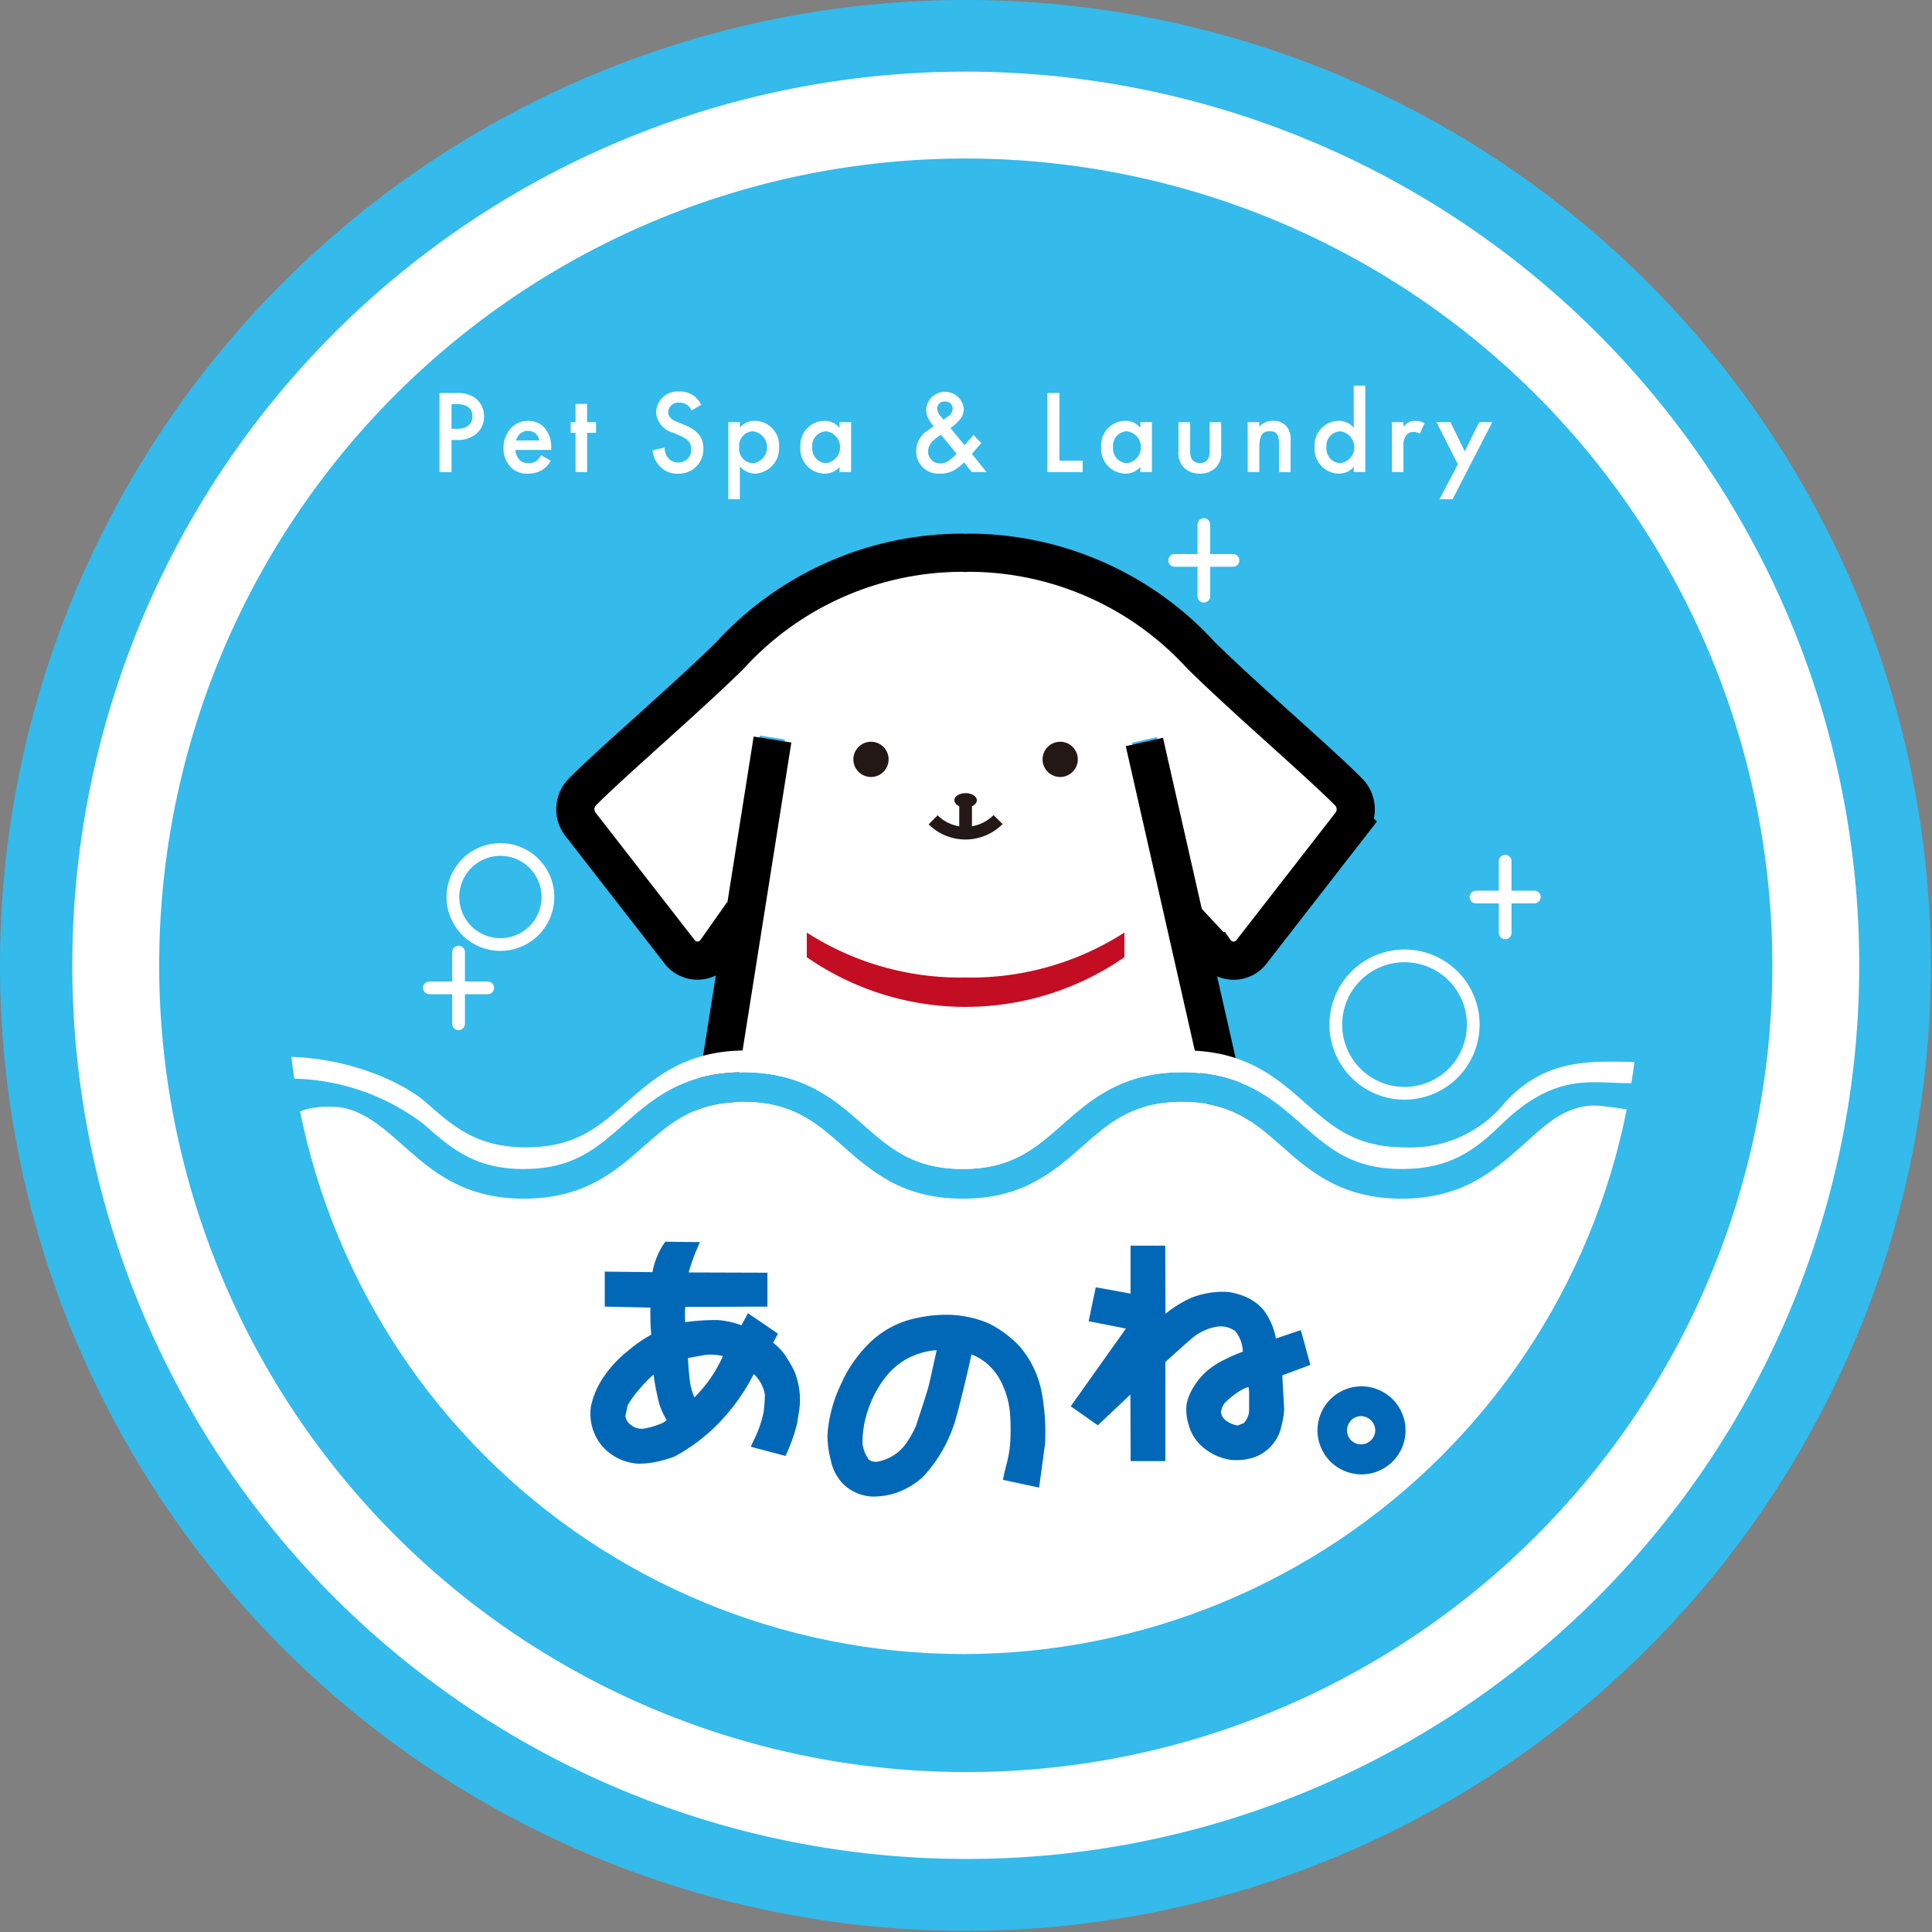
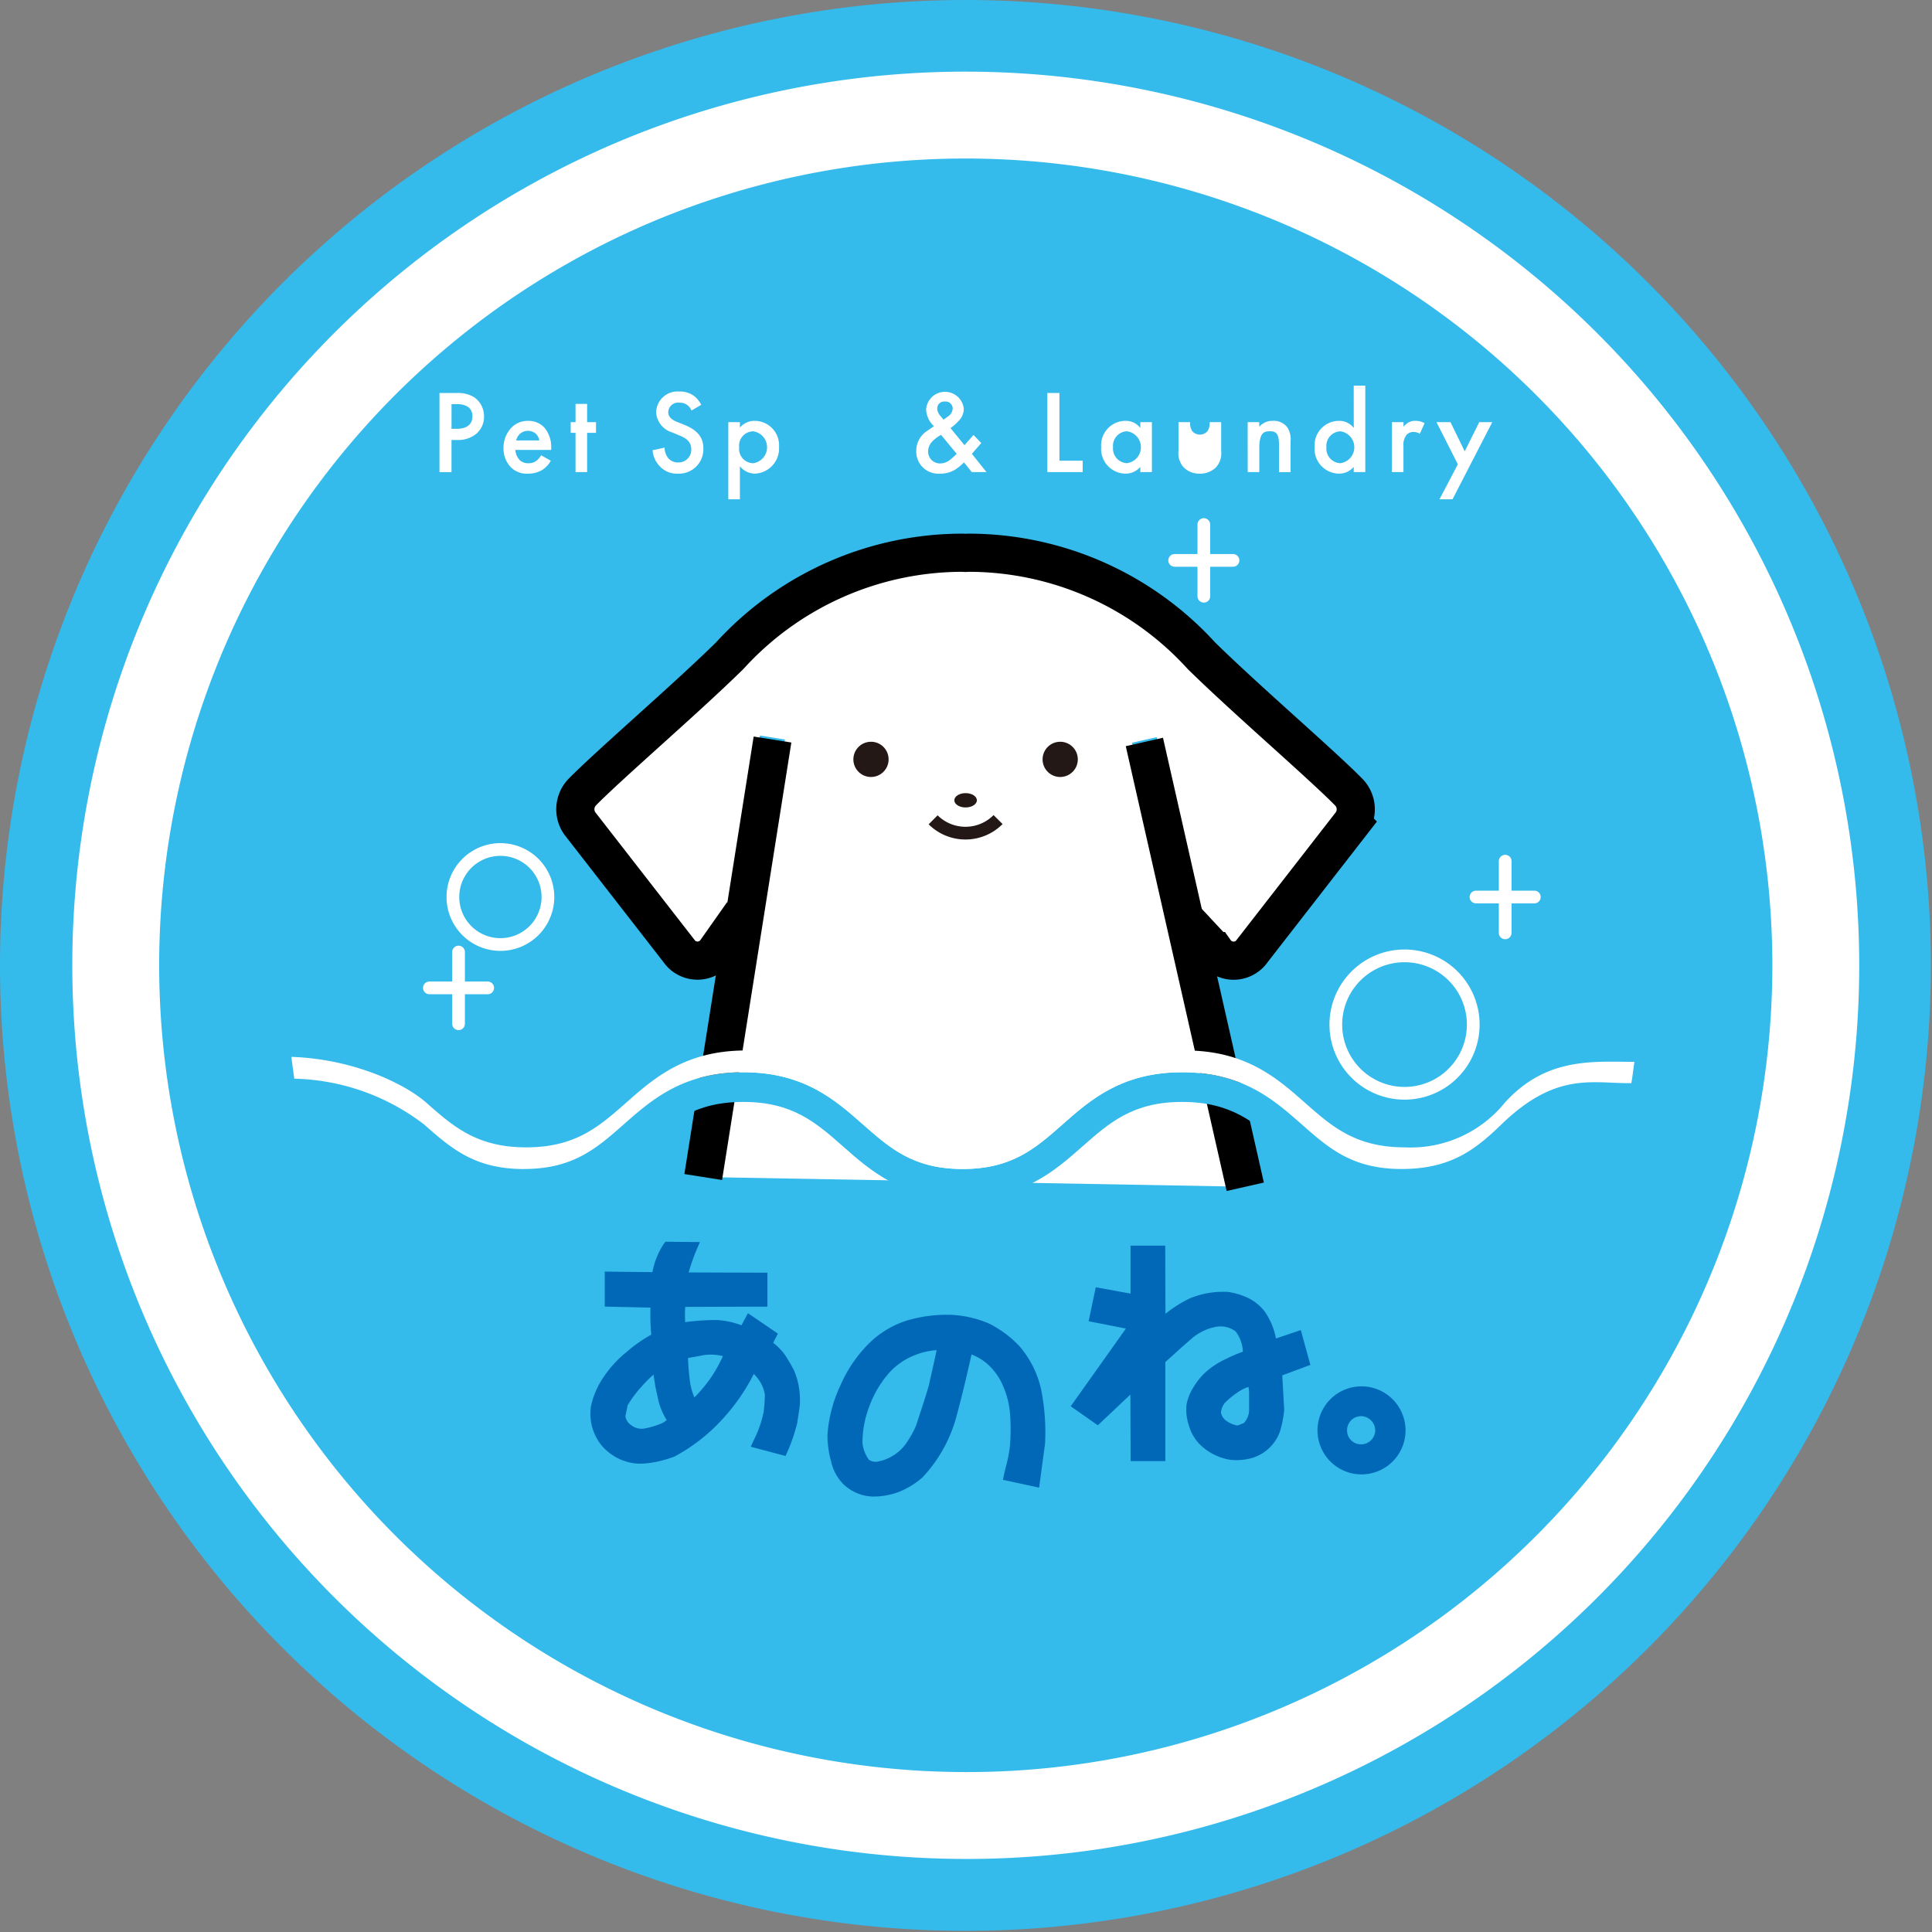
<svg xmlns="http://www.w3.org/2000/svg" width="200" height="200" viewBox="0 0 200 200">
  <rect x="0" y="0" width="200" height="200" fill="#808080" stroke="none" />
  <defs>
    <clipPath id="clip-path">
      <path id="パス_217" data-name="パス 217" d="M44.561,116.82a70.03,70.03,0,1,0,70.03-70.03,70.03,70.03,0,0,0-70.03,70.03" transform="translate(-44.561 -46.79)" fill="none" />
    </clipPath>
    <clipPath id="clip-path-2">
      <rect id="長方形_6" data-name="長方形 6" width="200" height="200" fill="none" />
    </clipPath>
  </defs>
  <g id="グループ_114" data-name="グループ 114" transform="translate(-122.179 781.801)">
    <g id="グループ_8" data-name="グループ 8" transform="translate(122.179 -781.801)">
      <path id="パス_187" data-name="パス 187" d="M199.882,99.941A99.941,99.941,0,1,1,99.941,0a99.941,99.941,0,0,1,99.941,99.941" transform="translate(0)" fill="#34baeb" />
      <path id="パス_188" data-name="パス 188" d="M80.371,110.609a4.918,4.918,0,1,1-4.918-4.918A4.918,4.918,0,0,1,80.371,110.609Z" transform="translate(-23.553 -35.293)" fill="none" stroke="#fff" stroke-miterlimit="10" stroke-width="1.317" />
      <line id="線_14" data-name="線 14" x2="6.039" transform="translate(153.36 84.328)" fill="none" stroke="#fff" stroke-linecap="round" stroke-linejoin="round" stroke-width="1.317" />
      <line id="線_15" data-name="線 15" y2="7.423" transform="translate(156.379 80.616)" fill="none" stroke="#fff" stroke-linecap="round" stroke-linejoin="round" stroke-width="1.317" />
      <line id="線_16" data-name="線 16" x2="6.039" transform="translate(44.545 84.723)" fill="none" stroke="#fff" stroke-linecap="round" stroke-linejoin="round" stroke-width="1.317" />
      <line id="線_17" data-name="線 17" y2="7.423" transform="translate(47.565 81.012)" fill="none" stroke="#fff" stroke-linecap="round" stroke-linejoin="round" stroke-width="1.317" />
      <path id="パス_189" data-name="パス 189" d="M72.278,134.589c5.1,0,7.535-2.145,10.351-4.629,2.869-2.529,6.12-5.4,12.386-5.4s9.518,2.867,12.386,5.4c2.816,2.484,5.249,4.629,10.351,4.629s7.536-2.145,10.353-4.629c2.868-2.53,6.121-5.4,12.385-5.4s9.519,2.867,12.388,5.4c2.817,2.484,5.25,4.629,10.354,4.629s7.537-2.145,10.353-4.629c2.227-1.962,4.709-4.107,8.628-4.977V47.38H53.3v77.6c3.918.87,6.4,3.014,8.624,4.977,2.817,2.484,5.249,4.629,10.353,4.629" transform="translate(-17.799 -15.821)" fill="#34baeb" />
      <path id="パス_190" data-name="パス 190" d="M150.264,105.553l4.057,17.889,3.055,3.294a1.028,1.028,0,0,0,.791.436h.059a1.019,1.019,0,0,0,.829-.432l10.33-13.3a1.215,1.215,0,0,0-.183-1.483c-1.351-1.377-3.9-3.672-6.587-6.1-2.949-2.662-6.219-5.614-8.644-7.992A31.352,31.352,0,0,0,130.8,87.572a3.189,3.189,0,0,1-.576,0H130.2a31.32,31.32,0,0,0-23.175,10.233c-2.452,2.41-5.692,5.334-8.549,7.914l-.218.2c-2.661,2.4-5.175,4.673-6.514,6.037a1.241,1.241,0,0,0-.126,1.566l10.21,13.131a1.081,1.081,0,0,0,.892.518h.058a1.028,1.028,0,0,0,.79-.436l2.76-3.919.085.059,2.77-17.489,2.6.411-8.464,45.291,56.11,1.006L147.7,106.135Z" transform="translate(-30.521 -29.243)" fill="#fff" />
      <path id="パス_191" data-name="パス 191" d="M136.277,117.105a1.823,1.823,0,1,1-1.822-1.822,1.822,1.822,0,0,1,1.822,1.822" transform="translate(-44.289 -38.496)" fill="#231815" />
      <path id="パス_192" data-name="パス 192" d="M165.683,117.105a1.823,1.823,0,1,1-1.822-1.822,1.822,1.822,0,0,1,1.822,1.822" transform="translate(-54.109 -38.496)" fill="#231815" />
      <path id="パス_193" data-name="パス 193" d="M150.653,124.007c0,.41-.522.742-1.166.742s-1.167-.332-1.167-.742.522-.742,1.167-.742,1.166.332,1.166.742" transform="translate(-49.528 -41.161)" fill="#231815" />
      <path id="パス_194" data-name="パス 194" d="M151.748,127.375a4.753,4.753,0,0,1-6.723.026" transform="translate(-48.428 -42.534)" fill="none" stroke="#231815" stroke-miterlimit="10" stroke-width="1.317" />
-       <line id="線_18" data-name="線 18" y2="3.234" transform="translate(99.959 82.845)" fill="none" stroke="#231815" stroke-miterlimit="10" stroke-width="1.317" />
-       <path id="パス_195" data-name="パス 195" d="M158.269,147.487v-2.549a29.418,29.418,0,0,1-16.191,4.657c-.084,0-.165-.009-.248-.01s-.165.01-.248.01a29.418,29.418,0,0,1-16.191-4.657v2.549a28.832,28.832,0,0,0,32.877,0" transform="translate(-41.872 -48.399)" fill="#c30d23" />
      <line id="線_19" data-name="線 19" x1="7.171" y2="45.29" transform="translate(72.798 76.556)" fill="none" stroke="#000" stroke-miterlimit="10" stroke-width="3.95" />
      <path id="パス_196" data-name="パス 196" d="M152.356,123.61l3.292,3.532a2.345,2.345,0,0,0,1.917.994h.019a2.332,2.332,0,0,0,1.908-1.011l1.117-1.437.833-1.072,8.329-10.718a2.547,2.547,0,0,0-.284-3.211c-1.387-1.413-3.964-3.738-6.69-6.2-2.883-2.6-6.148-5.55-8.558-7.914a32.622,32.622,0,0,0-24.1-10.669c-.109,0-.214.015-.322.017s-.214-.017-.322-.017a32.62,32.62,0,0,0-24.1,10.669c-2.407,2.363-5.67,5.306-8.549,7.9-2.73,2.465-5.31,4.792-6.7,6.205a2.555,2.555,0,0,0-.275,3.228l8.319,10.7.833,1.072,1.108,1.425a2.339,2.339,0,0,0,1.92,1.026h.019a2.344,2.344,0,0,0,1.915-.994l2.76-3.918" transform="translate(-29.864 -28.686)" fill="none" stroke="#000" stroke-miterlimit="10" stroke-width="3.95" />
      <line id="線_20" data-name="線 20" x1="10.442" y1="46.046" transform="translate(118.466 76.808)" fill="none" stroke="#000" stroke-miterlimit="10" stroke-width="3.95" />
      <path id="パス_197" data-name="パス 197" d="M207.61,155.673a7.113,7.113,0,1,1,7.112,7.112A7.112,7.112,0,0,1,207.61,155.673Z" transform="translate(-69.326 -49.608)" fill="none" stroke="#fff" stroke-miterlimit="10" stroke-width="1.317" />
      <line id="線_21" data-name="線 21" x2="6.039" transform="translate(121.601 58.011)" fill="none" stroke="#fff" stroke-linecap="round" stroke-linejoin="round" stroke-width="1.317" />
      <line id="線_22" data-name="線 22" y2="7.423" transform="translate(124.621 54.3)" fill="none" stroke="#fff" stroke-linecap="round" stroke-linejoin="round" stroke-width="1.317" />
      <path id="パス_198" data-name="パス 198" d="M173.236,172.038c-2.813,2.48-5.245,4.623-10.343,4.623s-7.529-2.143-10.343-4.623c-2.866-2.526-6.115-5.391-12.375-5.391s-9.507,2.863-12.372,5.391c-2.813,2.48-5.243,4.623-10.341,4.623s-7.527-2.143-10.341-4.623c-2.865-2.526-6.114-5.391-12.374-5.391s-9.506,2.865-12.372,5.391c-2.814,2.48-5.244,4.623-10.341,4.623s-7.528-2.143-10.342-4.623c-2.184-1.927-4.6-4.043-8.391-4.942v3.168c2.621.789,4.4,2.349,6.36,4.078,2.865,2.526,6.115,5.391,12.374,5.391s9.506-2.865,12.372-5.391c2.813-2.481,5.243-4.624,10.34-4.624s7.529,2.143,10.342,4.624c2.865,2.527,6.114,5.391,12.372,5.391s9.508-2.865,12.373-5.391c2.814-2.481,5.243-4.624,10.341-4.624s7.53,2.143,10.343,4.624c2.867,2.527,6.115,5.391,12.374,5.391s9.508-2.864,12.374-5.391c2.1-1.852,4-3.5,6.946-4.223v-3.135c-4.128.814-6.685,3.033-8.978,5.054" transform="translate(-17.799 -55.648)" fill="#34baeb" />
      <path id="パス_199" data-name="パス 199" d="M80.225,136.946a4.918,4.918,0,1,1-4.918-4.918A4.918,4.918,0,0,1,80.225,136.946Z" transform="translate(-23.505 -44.088)" fill="none" stroke="#fff" stroke-miterlimit="10" stroke-width="1.317" />
      <line id="線_23" data-name="線 23" x2="6.039" transform="translate(44.448 102.266)" fill="none" stroke="#fff" stroke-linecap="round" stroke-linejoin="round" stroke-width="1.317" />
      <line id="線_24" data-name="線 24" y2="7.423" transform="translate(47.468 98.555)" fill="none" stroke="#fff" stroke-linecap="round" stroke-linejoin="round" stroke-width="1.317" />
      <line id="線_25" data-name="線 25" x2="6.039" transform="translate(152.795 92.859)" fill="none" stroke="#fff" stroke-linecap="round" stroke-linejoin="round" stroke-width="1.317" />
      <line id="線_26" data-name="線 26" y2="7.423" transform="translate(155.815 89.147)" fill="none" stroke="#fff" stroke-linecap="round" stroke-linejoin="round" stroke-width="1.317" />
      <path id="パス_200" data-name="パス 200" d="M70.1,61.077a3.2,3.2,0,0,1,1.792.442,2.371,2.371,0,0,1,1.019,1.99,2.292,2.292,0,0,1-.8,1.792,2.956,2.956,0,0,1-2,.639h-.565v3.328H68.3v-8.19Zm-.553,3.708h.565c1.08,0,1.6-.528,1.6-1.29,0-.454-.185-1.264-1.609-1.264h-.553Z" transform="translate(-22.806 -20.395)" fill="#fff" />
      <path id="パス_201" data-name="パス 201" d="M83.151,69.535a2.708,2.708,0,0,1-.872.946,2.845,2.845,0,0,1-1.523.393,2.29,2.29,0,0,1-1.743-.663,2.772,2.772,0,0,1-.761-1.977,3.031,3.031,0,0,1,.823-2.124,2.355,2.355,0,0,1,1.731-.7,2.227,2.227,0,0,1,1.658.675,3.107,3.107,0,0,1,.725,2.186v.147H79.48a1.71,1.71,0,0,0,.442,1.044,1.229,1.229,0,0,0,.921.332,1.267,1.267,0,0,0,.823-.258,1.866,1.866,0,0,0,.479-.565Zm-1.191-2.1a1.253,1.253,0,0,0-.368-.7,1.255,1.255,0,0,0-1.658.037,1.352,1.352,0,0,0-.368.663Z" transform="translate(-26.13 -21.842)" fill="#fff" />
      <path id="パス_202" data-name="パス 202" d="M90.393,65.769v4.064h-1.2V65.769h-.5V64.664h.5V62.773h1.2v1.891h.921v1.105Z" transform="translate(-29.615 -20.962)" fill="#fff" />
      <path id="パス_203" data-name="パス 203" d="M105.451,62.82a1.269,1.269,0,0,0-1.252-.811,1.015,1.015,0,0,0-1.154.982c0,.246.086.675.884.994l.823.332c1.511.614,1.928,1.473,1.928,2.407a2.524,2.524,0,0,1-2.64,2.628,2.393,2.393,0,0,1-1.928-.823,2.65,2.65,0,0,1-.688-1.6l1.24-.27a1.769,1.769,0,0,0,.344,1.044,1.293,1.293,0,0,0,1.068.492,1.316,1.316,0,0,0,1.351-1.375c0-.835-.638-1.179-1.179-1.4l-.785-.332a2.31,2.31,0,0,1-1.671-2.075,2.212,2.212,0,0,1,2.395-2.161,2.416,2.416,0,0,1,1.646.553,2.8,2.8,0,0,1,.626.823Z" transform="translate(-33.868 -20.321)" fill="#fff" />
      <path id="パス_204" data-name="パス 204" d="M114.389,73.526h-1.2V65.544h1.2v.565a1.945,1.945,0,0,1,1.535-.7,2.527,2.527,0,0,1,2.517,2.69,2.615,2.615,0,0,1-2.505,2.775,2.05,2.05,0,0,1-1.547-.761Zm-.074-5.366a1.476,1.476,0,0,0,1.461,1.633,1.668,1.668,0,0,0,0-3.3,1.482,1.482,0,0,0-1.461,1.67" transform="translate(-37.795 -21.842)" fill="#fff" />
-       <path id="パス_205" data-name="パス 205" d="M128.445,65.544h1.2v5.169h-1.2v-.54a1.986,1.986,0,0,1-1.547.7,2.558,2.558,0,0,1-2.505-2.751,2.527,2.527,0,0,1,2.518-2.714,1.884,1.884,0,0,1,1.535.737Zm-2.824,2.6a1.508,1.508,0,0,0,1.436,1.645,1.664,1.664,0,0,0,0-3.3,1.506,1.506,0,0,0-1.436,1.658" transform="translate(-41.538 -21.842)" fill="#fff" />
      <path id="パス_206" data-name="パス 206" d="M149.132,66.185l-.97,1.117,1.51,1.891H148.15l-.811-1.007a4.831,4.831,0,0,1-.688.6,2.869,2.869,0,0,1-1.792.565,2.28,2.28,0,0,1-2.456-2.345,2.451,2.451,0,0,1,1.179-2.112c.221-.16.577-.4.651-.454a2.539,2.539,0,0,1-.811-1.694,1.957,1.957,0,0,1,3.9-.123,1.723,1.723,0,0,1-.356,1.068,4.977,4.977,0,0,1-1.019.946l1.449,1.768.933-1.056Zm-4.162-.848a3.818,3.818,0,0,0-.9.675,1.518,1.518,0,0,0-.442,1.044,1.23,1.23,0,0,0,1.278,1.24,1.605,1.605,0,0,0,.921-.319,7.472,7.472,0,0,0,.761-.675Zm.712-1.9a1.044,1.044,0,0,0,.491-.811.73.73,0,0,0-.811-.737.708.708,0,0,0-.786.725,1.172,1.172,0,0,0,.282.712l.368.442Z" transform="translate(-47.552 -20.321)" fill="#fff" />
      <path id="パス_207" data-name="パス 207" d="M164.026,61.077v7.011h2.407v1.179h-3.659v-8.19Z" transform="translate(-54.354 -20.395)" fill="#fff" />
      <path id="パス_208" data-name="パス 208" d="M175.194,65.544h1.2v5.169h-1.2v-.54a1.985,1.985,0,0,1-1.547.7,2.558,2.558,0,0,1-2.505-2.751,2.527,2.527,0,0,1,2.518-2.714,1.883,1.883,0,0,1,1.535.737Zm-2.824,2.6a1.509,1.509,0,0,0,1.437,1.645,1.664,1.664,0,0,0,0-3.3,1.506,1.506,0,0,0-1.437,1.658" transform="translate(-57.149 -21.842)" fill="#fff" />
-       <path id="パス_209" data-name="パス 209" d="M184.366,65.612v2.959a1.486,1.486,0,0,0,.221.933,1.046,1.046,0,0,0,1.572,0,1.49,1.49,0,0,0,.22-.933V65.612h1.2v3a2.162,2.162,0,0,1-.553,1.694,2.356,2.356,0,0,1-1.682.639,2.272,2.272,0,0,1-1.633-.639,2.162,2.162,0,0,1-.553-1.694v-3Z" transform="translate(-61.162 -21.91)" fill="#fff" />
+       <path id="パス_209" data-name="パス 209" d="M184.366,65.612a1.486,1.486,0,0,0,.221.933,1.046,1.046,0,0,0,1.572,0,1.49,1.49,0,0,0,.22-.933V65.612h1.2v3a2.162,2.162,0,0,1-.553,1.694,2.356,2.356,0,0,1-1.682.639,2.272,2.272,0,0,1-1.633-.639,2.162,2.162,0,0,1-.553-1.694v-3Z" transform="translate(-61.162 -21.91)" fill="#fff" />
      <path id="パス_210" data-name="パス 210" d="M193.91,65.544h1.2v.479a1.779,1.779,0,0,1,1.4-.614,1.727,1.727,0,0,1,1.523.7,2.31,2.31,0,0,1,.32,1.437v3.168h-1.2V67.84c0-1.314-.492-1.351-.946-1.351-.54,0-1.092.074-1.092,1.744v2.48h-1.2Z" transform="translate(-64.752 -21.842)" fill="#fff" />
      <path id="パス_211" data-name="パス 211" d="M208.359,59.934h1.2v8.951h-1.2v-.54a1.985,1.985,0,0,1-1.547.7,2.558,2.558,0,0,1-2.5-2.751,2.526,2.526,0,0,1,2.517-2.714,1.883,1.883,0,0,1,1.535.737Zm-2.824,6.385a1.508,1.508,0,0,0,1.437,1.645,1.664,1.664,0,0,0,0-3.3,1.506,1.506,0,0,0-1.437,1.658" transform="translate(-68.223 -20.014)" fill="#fff" />
      <path id="パス_212" data-name="パス 212" d="M216.326,65.544h1.2v.467a2.074,2.074,0,0,1,.5-.43,1.391,1.391,0,0,1,.737-.172,1.785,1.785,0,0,1,.945.246l-.491,1.093a1.092,1.092,0,0,0-.614-.185.938.938,0,0,0-.749.282,1.668,1.668,0,0,0-.331,1.191v2.677h-1.2Z" transform="translate(-72.237 -21.842)" fill="#fff" />
      <path id="パス_213" data-name="パス 213" d="M225.467,69.971l-2.21-4.359h1.449l1.473,3.021,1.5-3.021h1.351l-4.113,7.982h-1.351Z" transform="translate(-74.551 -21.909)" fill="#fff" />
      <path id="パス_214" data-name="パス 214" d="M105.928,193.927A88.027,88.027,0,0,1,71.68,24.837a88.026,88.026,0,0,1,68.5,162.18A87.428,87.428,0,0,1,105.928,193.927Z" transform="translate(-5.987 -5.987)" fill="none" stroke="#fff" stroke-miterlimit="10" stroke-width="8.994" />
    </g>
    <g id="グループ_5" data-name="グループ 5" transform="translate(151.859 -750.635)" clip-path="url(#clip-path)">
      <path id="パス_215" data-name="パス 215" d="M68.788,175.53c5.1,0,7.527-2.143,10.341-4.623,2.865-2.527,6.113-5.391,12.372-5.391s9.508,2.864,12.373,5.391c2.813,2.48,5.243,4.623,10.341,4.623s7.528-2.143,10.341-4.623c2.865-2.528,6.114-5.391,12.372-5.391s9.509,2.864,12.376,5.391c2.813,2.48,5.244,4.623,10.342,4.623s7.648-2.015,10.343-4.623c6.1-5.907,9.961-3.986,14.3-4.3v-2.174c-4.343.062-9.454-.734-13.954,4.227a12.538,12.538,0,0,1-10.353,4.629c-5.1,0-7.537-2.145-10.353-4.629-2.869-2.529-6.121-5.4-12.388-5.4s-9.517,2.867-12.385,5.4c-2.817,2.483-5.249,4.629-10.353,4.629s-7.535-2.145-10.351-4.629c-2.869-2.529-6.121-5.4-12.387-5.4s-9.516,2.868-12.385,5.4c-2.817,2.483-5.249,4.629-10.351,4.629s-7.536-2.145-10.353-4.629c-2.225-1.964-7.979-4.819-15.1-4.751v2.286a22.9,22.9,0,0,1,14.867,4.716c2.814,2.48,5.244,4.623,10.342,4.623" transform="translate(-44.233 -85.682)" fill="#fff" />
-       <path id="パス_216" data-name="パス 216" d="M160.042,181.273c-6.259,0-9.508-2.863-12.374-5.391-2.814-2.48-5.245-4.623-10.343-4.623s-7.527,2.143-10.341,4.623c-2.865,2.526-6.115,5.391-12.373,5.391s-9.507-2.863-12.373-5.391c-2.813-2.48-5.243-4.623-10.341-4.623s-7.527,2.143-10.341,4.623c-2.865,2.526-6.113,5.391-12.372,5.391s-9.508-2.865-12.374-5.391c-1.961-1.728-4.313-3.931-7.044-4.105-4.129-.263-5,1.415-5,1.415l5.688,57.284H179.363l6.66-57.93s-5.031-1.084-6.661-.887c-3.007.364-4.846,2.372-6.946,4.223-2.867,2.528-6.115,5.391-12.374,5.391" transform="translate(-44.628 -88.353)" fill="#fff" />
    </g>
    <g id="グループ_7" data-name="グループ 7" transform="translate(122.179 -781.801)" clip-path="url(#clip-path-2)">
      <path id="パス_218" data-name="パス 218" d="M111.876,204.654a6.178,6.178,0,0,0-1.188-1.206l.49-.948-3.1-2.116-.673,1.256a8.41,8.41,0,0,0-2.544-.548,23.269,23.269,0,0,0-3.175.206l-.1.029a11.119,11.119,0,0,1,0-1.595l8.508-.028v-3.511l-8.153-.027a19.639,19.639,0,0,1,.871-2.464l.293-.679-3.578-.037-.15.205a7.978,7.978,0,0,0-1.186,2.943l-4.938-.055V199.7l4.734.107a22.981,22.981,0,0,0,.082,2.8,14.853,14.853,0,0,0-2.536,1.778A11.646,11.646,0,0,0,93.2,206.9a8.536,8.536,0,0,0-1.379,3.152,5.215,5.215,0,0,0,1.22,4.154,5.534,5.534,0,0,0,1.7,1.256,5.434,5.434,0,0,0,1.958.5,8.9,8.9,0,0,0,1.939-.2,12.5,12.5,0,0,0,1.816-.528,18.6,18.6,0,0,0,4.981-3.875,20.549,20.549,0,0,0,3.245-4.68,3.843,3.843,0,0,1,1.149,2.106,14.4,14.4,0,0,1-.133,1.85,11.627,11.627,0,0,1-1.09,3.045l-.235.529,3.6.954.171-.381a18.183,18.183,0,0,0,1.034-3.017c.032-.242.072-.492.113-.743.063-.4.127-.795.161-1.172a7.862,7.862,0,0,0-.589-3.512,16.965,16.965,0,0,0-.989-1.69m-6.388.178a13.871,13.871,0,0,1-1.221,2.2,14.8,14.8,0,0,1-1.731,2.081,7.149,7.149,0,0,1-.422-1.4,25.838,25.838,0,0,1-.237-2.682l1.759-.32a5.412,5.412,0,0,1,1.852.12m-5.807,6.624-.366.264a8.2,8.2,0,0,1-2.058.628,1.757,1.757,0,0,1-1.263-.368,1.362,1.362,0,0,1-.6-.928l.236-1.137a11.968,11.968,0,0,1,1.438-1.922,12.564,12.564,0,0,1,1.246-1.248,19.155,19.155,0,0,0,.4,2.225,6.867,6.867,0,0,0,.959,2.484" transform="translate(-30.651 -64.443)" fill="#0068b7" />
      <path id="パス_219" data-name="パス 219" d="M148.427,207.545a11.117,11.117,0,0,0-3.152-2.321,11.427,11.427,0,0,0-3.812-.875,14.484,14.484,0,0,0-4.547.56,9.743,9.743,0,0,0-3.975,2.357,13.9,13.9,0,0,0-3,4.388,14.282,14.282,0,0,0-1.342,5.139,10.4,10.4,0,0,0,.363,2.671,4.859,4.859,0,0,0,1.264,2.389l.012.012a4.615,4.615,0,0,0,2.973,1.291,7.5,7.5,0,0,0,2.835-.5,8.343,8.343,0,0,0,2.4-1.491,14.807,14.807,0,0,0,3.533-6.4c.5-1.85.991-3.869,1.534-6.316a5.409,5.409,0,0,1,1.523.883,6.21,6.21,0,0,1,1.75,2.4,8.8,8.8,0,0,1,.715,2.855,22.306,22.306,0,0,1,0,3.241,13.611,13.611,0,0,1-.42,2.2c-.077.312-.153.617-.217.915l-.1.482,3.746.807.615-4.536a22.834,22.834,0,0,0-.358-5.383,10.235,10.235,0,0,0-2.333-4.77M139.9,208c-.2.97-.422,1.962-.642,2.926l-.171.752c-.322,1.114-.7,2.265-1.068,3.376l-.256.791a10.807,10.807,0,0,1-.978,1.748l0,.008a4.622,4.622,0,0,1-1.417,1.337,4.561,4.561,0,0,1-1.555.6,1.233,1.233,0,0,1-.922-.189,3.568,3.568,0,0,1-.667-1.746,10.576,10.576,0,0,1,.721-3.811,10.864,10.864,0,0,1,1.854-3.22,6.887,6.887,0,0,1,2.472-1.893A7.563,7.563,0,0,1,139.9,208" transform="translate(-42.942 -68.235)" fill="#0068b7" />
      <path id="パス_220" data-name="パス 220" d="M190.227,202.337l-2.579.869A6.978,6.978,0,0,0,186.4,200.3a4.973,4.973,0,0,0-1.722-1.331,7.129,7.129,0,0,0-1.988-.581,8.877,8.877,0,0,0-3.944.665,12.31,12.31,0,0,0-2.533,1.6l-.025-7.059H172.6v4.964l-3.6-.653-.741,3.514,3.86.758-5.714,8.047,2.808,1.968,3.369-3.182.025,6.891h3.595v-10.26q.429-.384.836-.753c.582-.527,1.14-1.032,1.714-1.519a5.405,5.405,0,0,1,2.65-1.363,2.612,2.612,0,0,1,2.062.457,3.629,3.629,0,0,1,.761,2.109,14.894,14.894,0,0,0-1.737.747,8.308,8.308,0,0,0-2.2,1.45,7.08,7.08,0,0,0-1.138,1.421,5.254,5.254,0,0,0-.755,1.853,5.121,5.121,0,0,0,.237,2.15,4.629,4.629,0,0,0,1.064,1.9,5.787,5.787,0,0,0,3.25,1.675,6.071,6.071,0,0,0,2.063-.146,4.38,4.38,0,0,0,3.069-2.832,10.656,10.656,0,0,0,.426-2.2l-.2-3.568,2.909-1.08Zm-5.354,6.4v1.936a2.063,2.063,0,0,1-.536,1.279l-.648.263a2.656,2.656,0,0,1-1.192-.5,1.34,1.34,0,0,1-.537-.829,1.868,1.868,0,0,1,.388-1,8.852,8.852,0,0,1,1.417-1.158,4.074,4.074,0,0,1,1.048-.508Z" transform="translate(-55.565 -64.646)" fill="#0068b7" />
      <path id="パス_221" data-name="パス 221" d="M209.293,215.462a4.557,4.557,0,1,0,4.583,4.584,4.562,4.562,0,0,0-4.583-4.584m1.446,4.557a1.462,1.462,0,0,1-1.473,1.446,1.43,1.43,0,0,1-1.445-1.446,1.461,1.461,0,0,1,1.445-1.473,1.494,1.494,0,0,1,1.473,1.473" transform="translate(-68.375 -71.948)" fill="#0068b7" />
    </g>
  </g>
</svg>